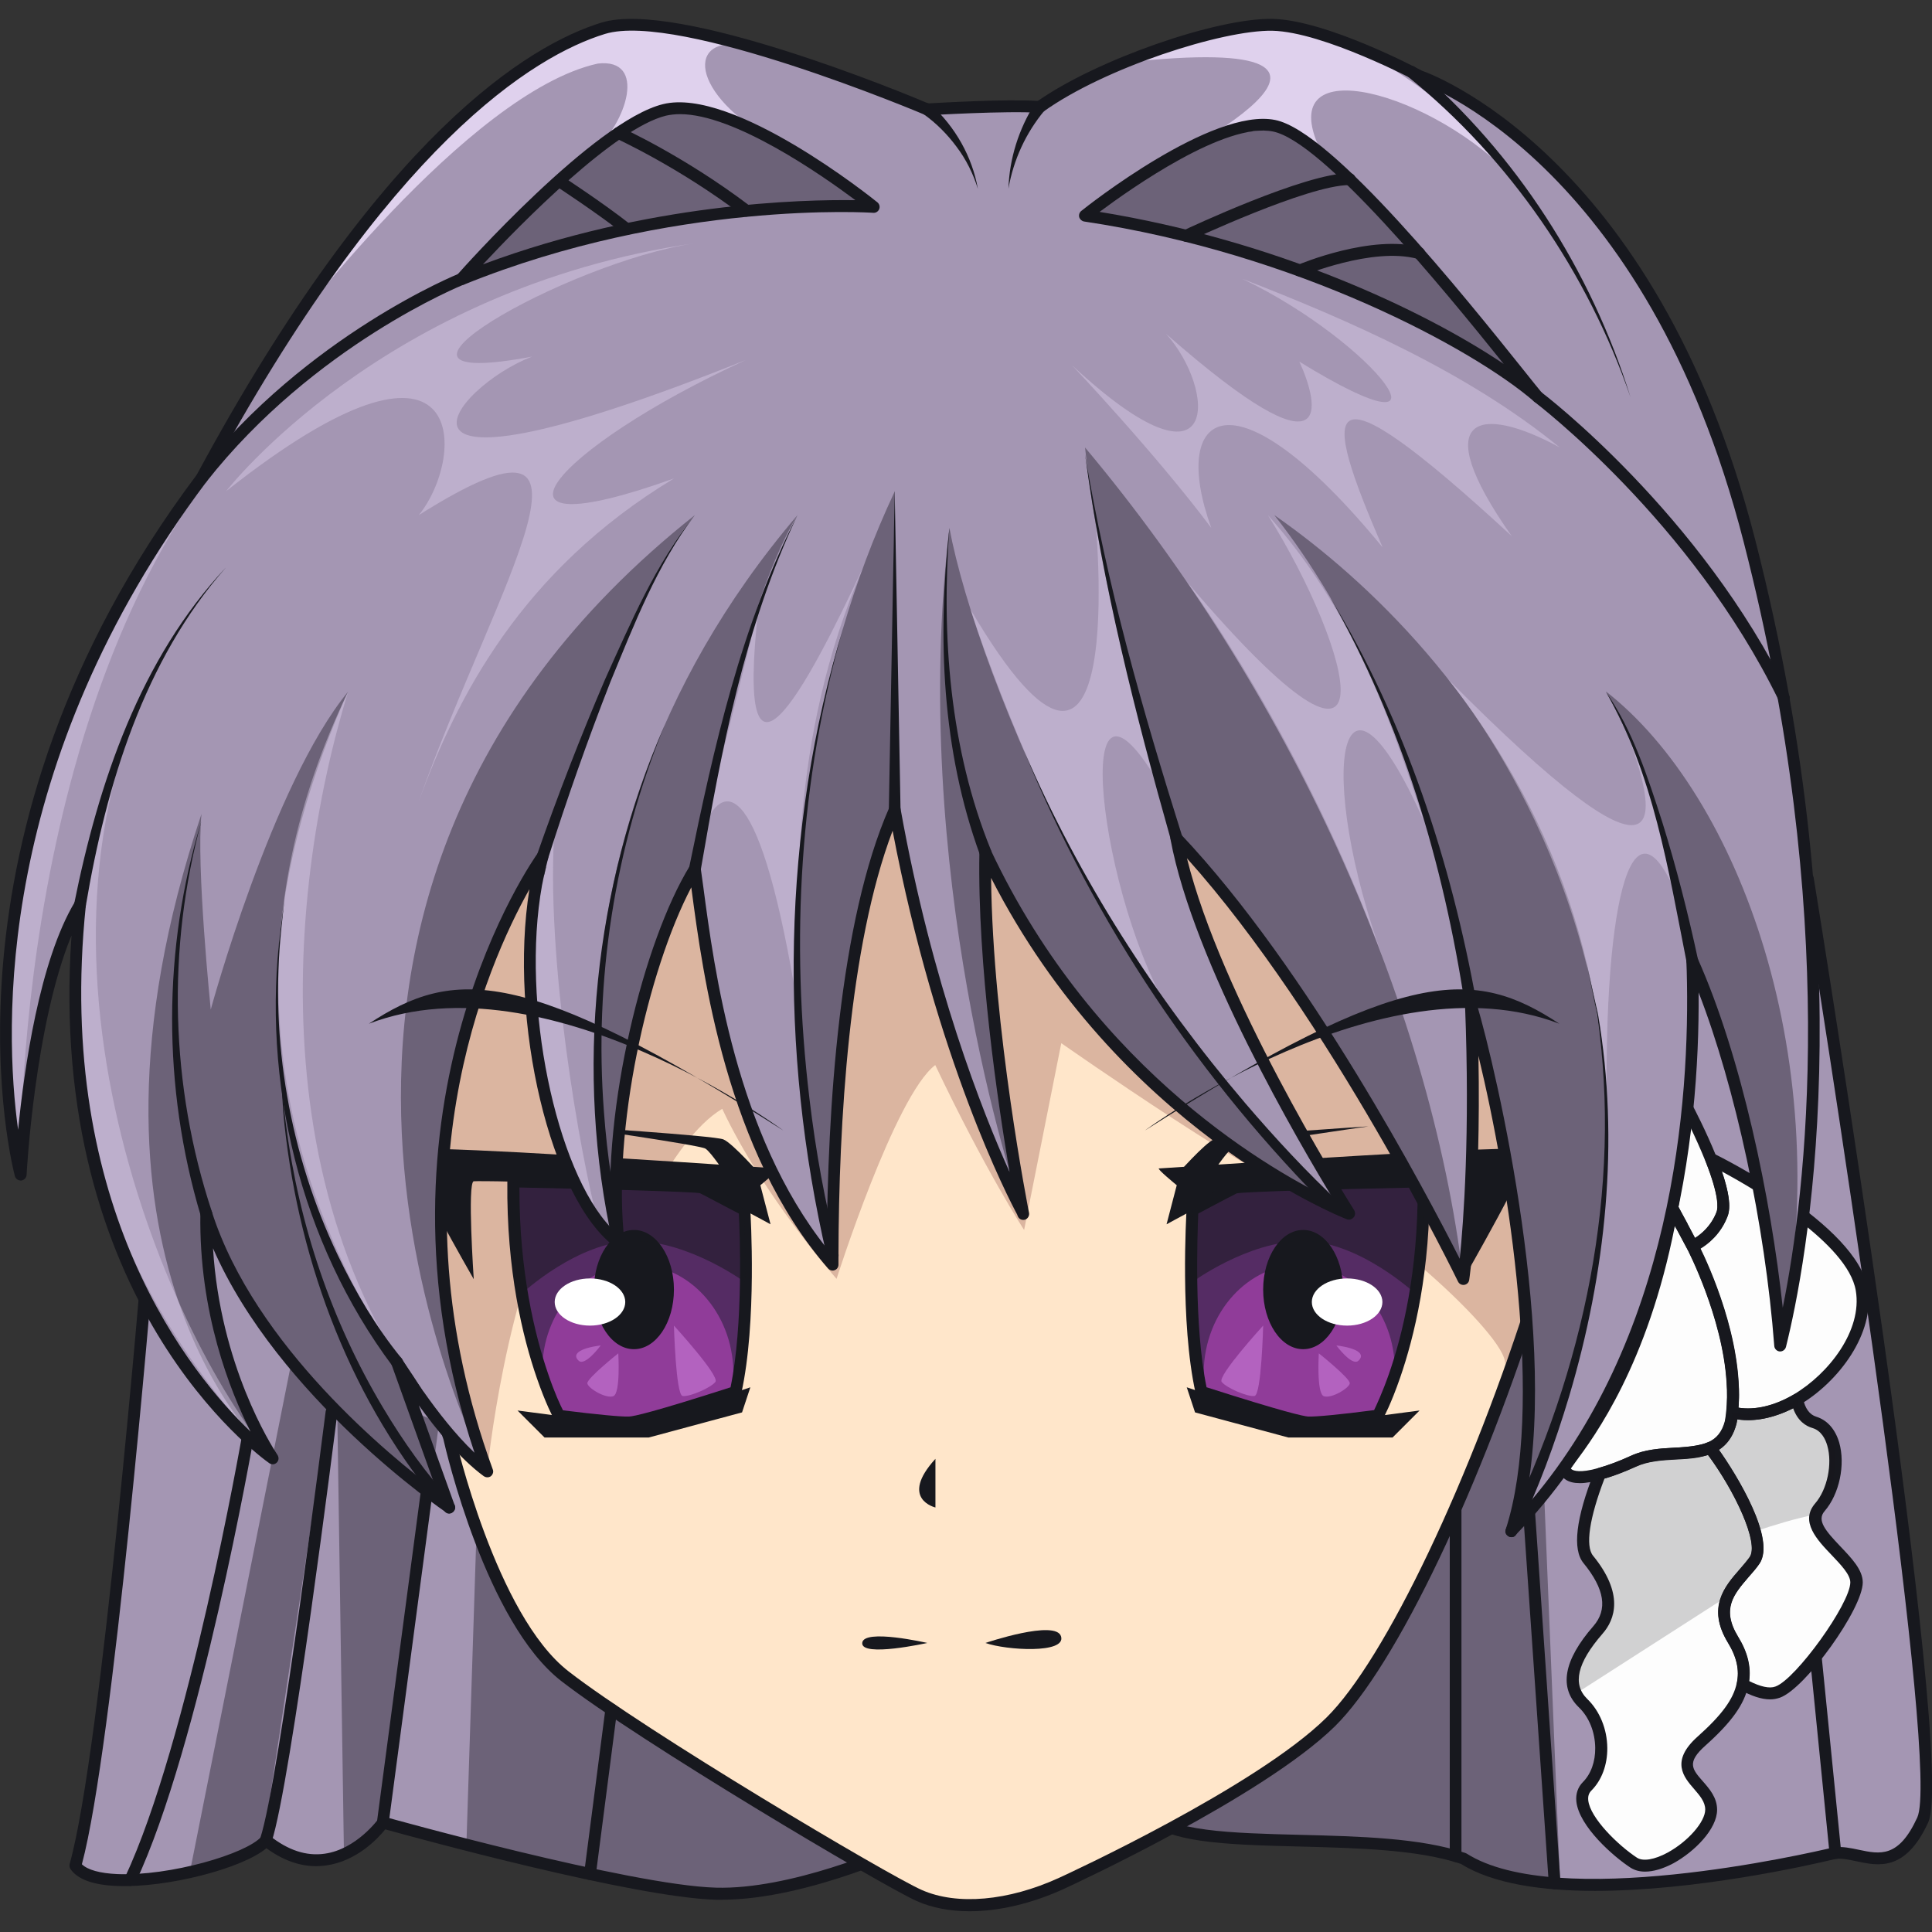
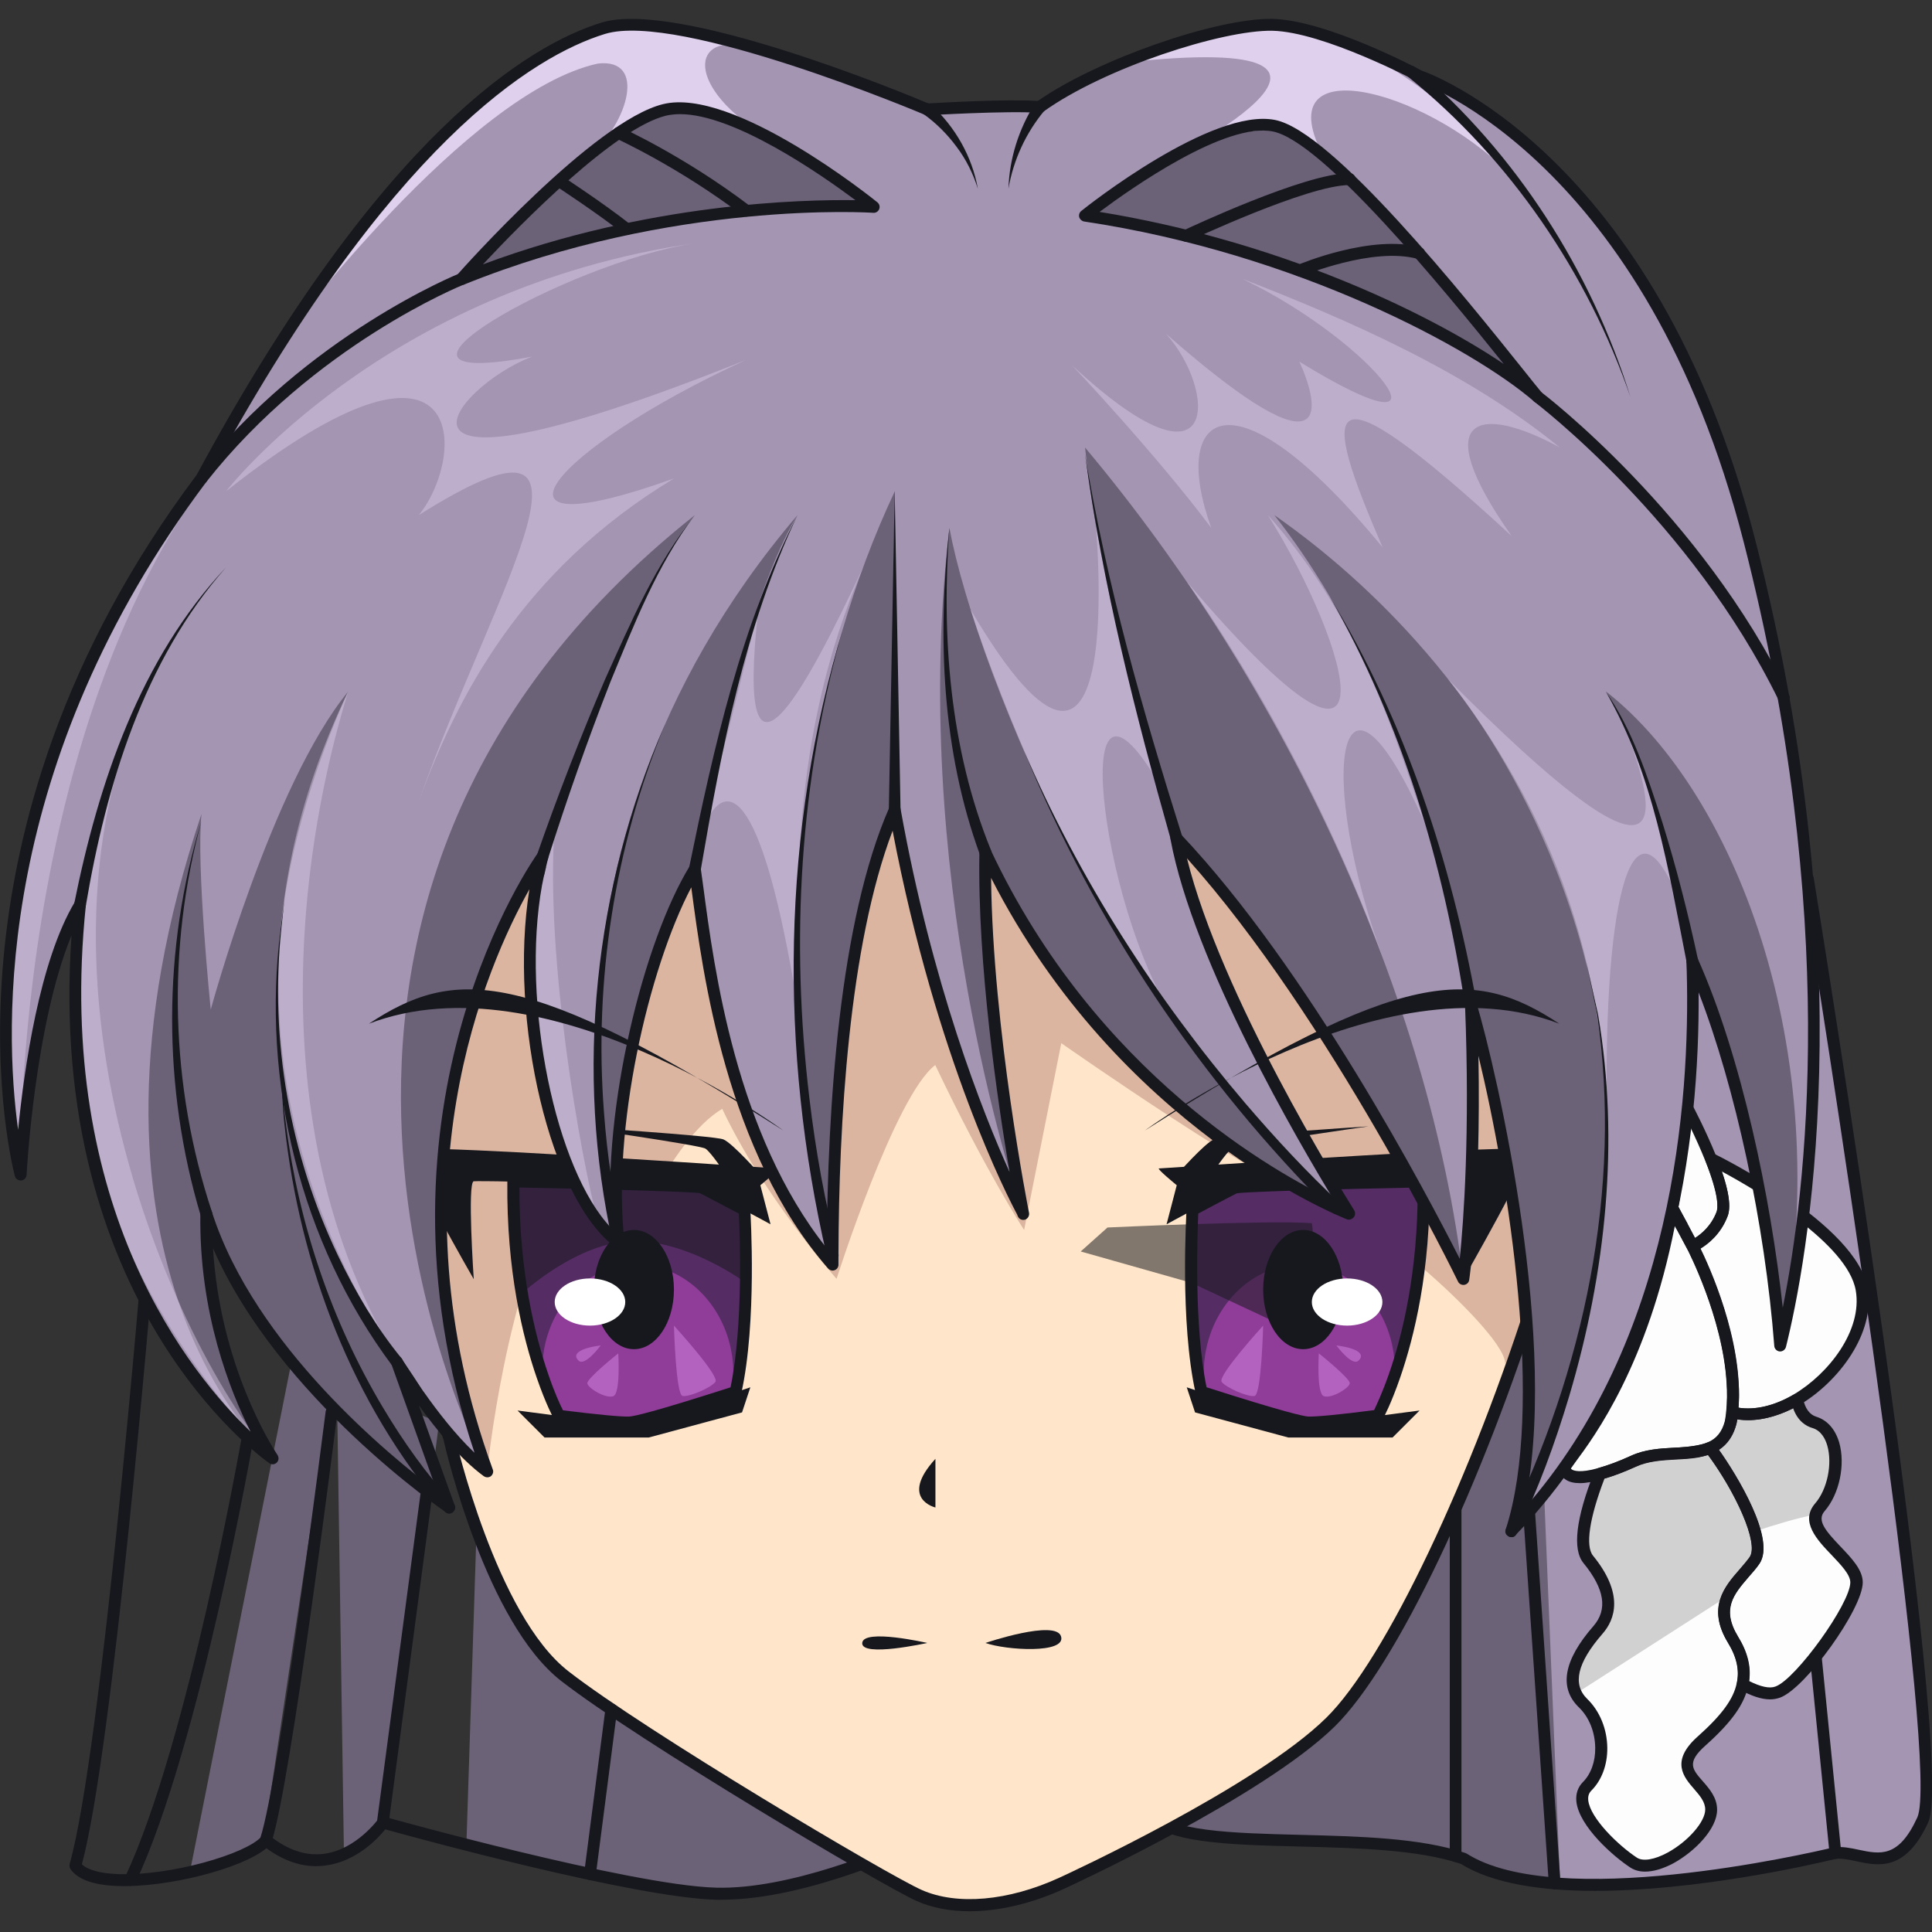
<svg xmlns="http://www.w3.org/2000/svg" version="1.1" id="Слой_1" x="0px" y="0px" viewBox="0 0 1024 1024" style="enable-background:new 0 0 1024 1024;" xml:space="preserve">
  <rect x="0" y="0" width="1024" height="1024" fill="#333333" stroke="none" />
  <style type="text/css">
	.st0{fill:#A496B3;}
	.st1{fill:#6C6278;}
	.st2{fill:#17181E;}
	.st3{fill:#FFE6CA;}
	.st4{fill:#DBB5A0;}
	.st5{fill:#FDFDFD;}
	.st6{fill:#552C64;}
	.st7{fill:#903C99;}
	.st8{fill:#FFFFFF;}
	.st9{opacity:0.54;fill:#17181E;}
	.st10{fill:#B362BF;}
	.st11{fill:#DFD1ED;}
	.st12{opacity:0.43;fill:#DFD1ED;}
	.st13{opacity:0.19;fill:#17181E;}
</style>
  <g>
-     <path class="st0" d="M487.1,975.4c0,0-61.3,29.6-107.8,28.3c-28.8-0.9-89.9-15.2-132.1-26c-20.2-5.2-36.1-9.5-41.9-11.1   c-1.6-0.4-2.4-0.7-2.4-0.7s-7.8,11.1-20.6,16.8c-10.8,4.8-25.1,5.7-41.4-7.3c-0.4,0.5-0.9,1-1.5,1.5c-6.5,5.8-21.9,11.6-38.8,15.4   c-25.1,5.6-53.5,6.7-60.7-3.5c17.2-60.7,38.7-323.8,38.7-323.8c31.6-69,166-50.9,166-50.9L378.1,813L487.1,975.4z" />
    <path class="st0" d="M1019.1,964.6c-14.8,32.3-32,16.2-46.3,17.5c-12.6,3-87.7,20.2-145.8,16.3c-20.3-1.3-38.6-5.3-51.3-13.4   c-59.9-20.4-184.7,6.5-168.9-40.6c3.3-9.9,18.8-39.9,41.7-80.4c86.2-152.8,276.4-455.8,309.7-398.3   C958.1,465.7,1033.9,932.3,1019.1,964.6z" />
    <path class="st1" d="M487.1,975.4c0,0-61.3,29.6-107.8,28.3c-28.8-0.9-89.9-15.2-132.1-26l6-185.9l87.6-5.7l37.2,26.9L487.1,975.4z   " />
    <path class="st1" d="M178.6,717.5L139.4,977c-6.5,5.8-21.9,11.6-38.8,15.4l57.7-289.7L178.6,717.5z" />
    <path class="st1" d="M232.7,754l-27.4,212.7c-1.6-0.4-2.4-0.7-2.4-0.7s-7.8,11.1-20.6,16.8l-3.8-251.4L232.7,754z" />
    <path class="st1" d="M826.9,998.4c-20.3-1.3-38.6-5.3-51.3-13.4c-59.9-20.4-184.7,6.5-168.9-40.6c3.3-9.9,18.8-39.9,41.7-80.4   L824,665.1l-6.8,96.8L826.9,998.4z" />
    <path class="st2" d="M382.5,1006.9c-1.1,0-2.2,0-3.2,0c-43.7-1.3-157.8-32.5-175.1-37.3c-3.8,4.7-15,16.8-31.2,19.1   c-10.7,1.6-21.4-1.5-31.8-9.1c-12.9,10.8-52.8,21.1-79.3,20c-12.5-0.5-20.7-3.5-24.5-8.9c-0.5-0.8-0.7-1.8-0.5-2.7   c16.9-59.7,38.4-320.6,38.6-323.2c0-0.4,0.1-0.7,0.3-1.1c32.3-70.3,163.7-53.4,169.3-52.7c0.9,0.1,1.7,0.6,2.2,1.4l242.5,361.2   c0.5,0.8,0.7,1.7,0.4,2.6c-0.2,0.9-0.8,1.6-1.7,2C486.1,979.4,428.7,1006.9,382.5,1006.9z M202.9,962.8c0.3,0,0.6,0,0.8,0.1   c1.3,0.4,130.1,36.3,175.7,37.6c39.1,1.1,89.8-20.5,103-26.5L242.8,617.2c-14.2-1.6-132.1-13.1-161.1,48.7   c-1.4,16.8-21.6,260-38.3,322.2c3.1,3,9.6,4.8,18.8,5.2c27.7,1.2,68.5-10.7,76.4-19.9c1.1-1.3,3-1.5,4.4-0.4   c9.7,7.7,19.4,10.9,29.1,9.5c16.9-2.4,28.2-18.2,28.4-18.3C201,963.3,201.9,962.8,202.9,962.8z" />
    <path class="st2" d="M845.3,1002.2c-27.9,0-54-3.7-71-14.3c-22.7-7.6-54.6-8.4-85.5-9.2c-39.2-1-73.1-1.8-83.4-16.5   c-3.5-5.1-4.1-11.4-1.6-18.8c14.5-43.1,266.4-480.5,340.6-487.9c7.1-0.7,12.8,2.3,16.5,8.6c0.2,0.3,0.3,0.7,0.4,1.1   c3.1,19.1,75.8,467.8,60.7,500.7c-12,26.2-26.5,23.1-38.1,20.6c-3.8-0.8-7.5-1.6-10.7-1.3C957.2,989.1,898.1,1002.2,845.3,1002.2z    M946.4,461.7c-0.5,0-0.9,0-1.4,0.1c-69.8,7-321,441.3-335.3,483.6c-1.9,5.5-1.6,9.8,0.8,13.2c8.5,12.1,42.5,13,78.4,13.9   c31.5,0.8,64.1,1.6,87.7,9.6c0.2,0.1,0.5,0.2,0.7,0.3c47.8,30.4,179.8,0.3,194.7-3.3c4.7-0.5,8.9,0.4,13.1,1.3   c11.4,2.4,21.2,4.5,31.1-17.1c11.8-25.8-40-366.5-61.1-496.5C953,463.4,950.2,461.7,946.4,461.7z" />
    <path class="st3" d="M238,761.9c0,0,21.5,95.7,61.4,126.6s168.8,107.8,187.7,116.2c18.9,8.4,46.6,6.8,75.4-6.4   s110.1-53.5,142.5-85.4c32.5-31.9,78.1-128.8,110.1-231.2c32-102.4-15.7-290.5-15.7-290.5L677.8,360l-305.9-9.3   c0,0-163,53.4-161.5,51.5c1.5-1.9-34.7,82.5-34.7,82.5l27.2,175.7L238,761.9z" />
    <path class="st4" d="M258.2,780c0,0,9.9-99.4,41.2-149.9c28.7,37,41.7,43.4,35.2,40.2c-6.5-3.2,20.5-66.2,48.2-82.6   c21.8,46.4,60.6,90.1,60.6,90.1s30.9-97.1,52.3-113.3c26.8,56.4,47.1,87.4,47.1,87.4l19.7-99c0,0,113,79.2,136.2,82.9   s100.7,72.1,99,87.2c24.4-42.3,48.8-88.6,48.8-88.6l-6.7-112.8l-19.4-58.5L714,398.1l-171.2-28.4l-237.5,2.6l-76.1,33.8l-41.6,84.2   l15.3,119.5l13.5,89.5L258.2,780z" />
    <path class="st2" d="M513.9,1013c-10.4,0-19.9-1.8-28-5.4c-18.2-8.1-147.3-84.7-188.4-116.6c-39.8-30.9-61.2-122.3-62.5-128.2   l-35-101.3l-27.4-176.3c-0.1-0.6,0-1.2,0.2-1.7c13-30.4,32.6-76.4,34.4-81.6c0.1-0.6,0.3-1.1,0.7-1.6c0.7-0.8,1.7-1.2,2.7-1.2   c8.5-1.9,99.8-31.5,160.4-51.4c0.3-0.1,0.7-0.2,1.1-0.2l305.9,9.3c0.2,0,0.5,0,0.7,0.1l121.7,31.2c1.1,0.3,2,1.2,2.3,2.3   c0.5,1.9,47.5,190.2,15.6,292.2c-32.8,105-78.4,200.6-110.9,232.5c-38.2,37.4-139.1,84-143.4,86C546.7,1009,529.4,1013,513.9,1013z    M179,485.1L206,659.9l35,100.9c0,0.1,0.1,0.2,0.1,0.3c0.2,0.9,21.7,95,60.3,124.8c40.8,31.7,169,107.8,187.1,115.8   c18.7,8.3,45.9,5.9,72.8-6.4c4.2-1.9,104.3-48.1,141.6-84.8c31.3-30.7,77.3-127.4,109.3-229.9c29.7-95.1-10.6-267.5-15.3-287   l-119.5-30.6l-305-9.3c-117.3,38.4-150,48.9-159.9,50.8C210.3,412,202,431.3,179,485.1z" />
    <path class="st5" d="M912.8,643.4c-4.8,12.6-15.8,17-15.8,17s-2.3-4.4-5.5-10.3V650c-1.6-3-3.4-6.3-5.2-9.7l8.2-52.7   c0,0,6.8,12.9,12.3,26.6C911.4,625.7,914.9,637.7,912.8,643.4z" />
    <path class="st5" d="M918,748.6c-0.2,1.8-0.4,3.6-0.8,5.4c-1.9,7.3-5.8,11.2-10.9,13.4c-2.1,0.9-4.5,1.5-7,1.9   c-10.5,1.8-23.3,0.3-33.7,5.1c-6.3,3-12.4,5.3-17.8,6.7c-10.4,3-18.1,2.5-18.9-3.4c7.5-11,41.8-50.2,57.2-137.5   c1.8,3.4,3.6,6.8,5.2,9.7v0.1c3.1,5.9,5.5,10.3,5.5,10.3s19.1,36.3,21.3,72C918.7,737.8,918.6,743.3,918,748.6z" />
    <path class="st5" d="M952.3,741.8c-11.2,6.5-23.5,9.6-34.3,6.8c0.6-5.3,0.6-10.7,0.3-16.1c-2.2-35.7-21.3-72-21.3-72   s11-4.4,15.8-17c2.1-5.7-1.4-17.7-6-29.1c0,0,74.4,36.5,79.9,69.2C990.4,704.7,973.3,729.4,952.3,741.8z" />
    <path class="st5" d="M915.7,846c-2.8,6.1-3.1,13.4,2.8,23c5.3,8.7,6.7,16.4,5.1,23.7c-2.1,10.2-10.2,19.7-21.7,30   c-19.7,17.6,5.1,22.3,5.1,36.4s-29.3,35.8-41.1,28.2c-11.7-7.7-35.2-30-24.6-40.5c10.5-10.5,10-32.3-2.1-44c-1.7-1.7-3-3.4-3.9-5.2   c-5.3-10.9,3.3-23.9,11.7-33.6c9.8-11.2,5.5-24.6-5.1-37.5c-6.6-8.1,0.2-30.1,6.2-45.3c5.3-1.4,11.4-3.8,17.8-6.7   c10.4-4.8,23.2-3.3,33.7-5.1c2.4-0.4,4.8-1,7-1.9c12.6,16.4,30.8,49.4,23.5,59.7C925.5,833.3,919,838.9,915.7,846z" />
    <path class="st5" d="M983.9,838.8c0,12.9-30.1,54-41.8,58.1c-5.3,1.9-12.4-0.8-18.5-4.2c1.6-7.3,0.2-15.1-5.1-23.7   c-12.7-20.8,3.1-30.2,11.4-41.9c2.3-3.3,2.1-8.8,0.3-15.3c-3.9-14.2-15.2-33.2-23.7-44.4c5-2.1,9-6.1,10.9-13.4   c0.3-1.8,0.6-3.6,0.8-5.4c10.8,2.8,23.1-0.3,34.3-6.8c1.1,5.5,3.8,10.5,9.3,12.2c14.6,4.5,14.1,32,2.9,45c-1.1,1.3-1.8,2.5-2.1,3.8   C959,814.5,983.9,827.2,983.9,838.8z" />
    <path class="st2" d="M897,663.5c-1.1,0-2.2-0.6-2.8-1.7l-5.5-10.3c-0.1-0.1-0.1-0.2-0.2-0.3c-1-1.8-2-3.7-3.1-5.7l-2-3.7   c-0.3-0.6-0.4-1.3-0.3-2l8.2-52.7c0.2-1.3,1.2-2.4,2.6-2.6c1.4-0.2,2.7,0.4,3.3,1.6c0.1,0.1,7,13.2,12.5,26.9   c6.2,15.4,8.1,25.7,6,31.4c0,0,0,0,0,0c-5.2,13.8-17,18.6-17.5,18.8C897.8,663.5,897.4,663.5,897,663.5z M894.5,649l3.8,7.2   c3.2-2,8.6-6.3,11.5-13.9c0.7-1.9,1.5-8.3-5.9-26.9c-2.6-6.5-5.5-12.8-7.8-17.6l-6.5,41.9l1.5,2.8c1.1,2.1,2.2,4.1,3.2,5.9   C894.4,648.7,894.4,648.8,894.5,649z M912.8,643.4L912.8,643.4L912.8,643.4z" />
    <path class="st2" d="M837.4,786.1c-3.2,0-5.7-0.6-7.6-1.9c-2.1-1.4-3.4-3.4-3.7-6c-0.1-0.8,0.1-1.6,0.5-2.2   c0.8-1.1,1.8-2.6,3.1-4.3c10.9-14.8,39.9-54.2,53.6-131.9c0.2-1.3,1.3-2.3,2.6-2.6c1.3-0.2,2.6,0.4,3.3,1.6l2,3.8   c1.1,2.1,2.2,4.1,3.2,5.9c0.1,0.1,0.1,0.3,0.2,0.4l5.3,10c0.8,1.5,19.4,37.3,21.6,73.3c0.4,5.7,0.3,11.3-0.3,16.7   c-0.2,1.9-0.5,3.8-0.8,5.6c-2,7.8-6.3,13-12.7,15.7c-2.6,1.2-5.5,1.8-7.6,2.1c-3.8,0.7-8,0.9-12,1.1c-7.2,0.4-14.7,0.9-20.9,3.8   c-6.7,3.1-12.8,5.4-18.3,6.9C844.4,785.4,840.6,786.1,837.4,786.1z M832.6,778.3c0.2,0.3,0.4,0.5,0.6,0.6c0.8,0.5,4.1,2,14-0.8   c5.1-1.4,11-3.6,17.3-6.5c7.3-3.4,15.4-3.9,23.2-4.3c4-0.2,7.8-0.5,11.2-1.1c2.7-0.5,4.6-1,6.2-1.7c4.7-2,7.6-5.6,9.1-11.3   c0.3-1.5,0.5-3.2,0.7-4.9c0,0,0,0,0,0c0.5-5,0.6-10.2,0.2-15.6c-2.1-34.6-20.7-70.4-20.9-70.8l-5.5-10.3c-0.1-0.1-0.1-0.2-0.2-0.3   c-0.3-0.5-0.6-1-0.8-1.5c-14.5,73.4-42.3,111.2-53.1,125.7C833.9,776.5,833.2,777.5,832.6,778.3z" />
    <path class="st2" d="M926.5,752.7c-3.2,0-6.3-0.4-9.2-1.1c-1.5-0.4-2.5-1.8-2.3-3.4c0.5-5,0.6-10.2,0.2-15.6   c-2.1-34.6-20.7-70.4-20.9-70.8c-0.4-0.8-0.5-1.7-0.2-2.5c0.3-0.8,1-1.5,1.8-1.8c0.1,0,9.8-4.1,14-15.2c0.7-1.9,1.5-8.2-5.9-26.9   c-0.5-1.2-0.2-2.6,0.8-3.5c1-0.9,2.4-1.1,3.5-0.5c3.1,1.5,75.9,37.6,81.6,71.5c4.1,23.8-15.5,49.5-35.9,61.6c0,0,0,0,0,0   C944.6,749.9,935.1,752.7,926.5,752.7z M921.4,746.1c8.8,1.4,19.1-1,29.3-7c18.6-11,36.5-34,32.9-55.1c-4.3-24.9-52.5-53.1-71-63.1   c3.8,11.2,4.9,18.9,3.1,23.7c-3.6,9.6-10.5,14.9-14.5,17.3c4.5,9.3,18.3,39.8,20.2,70.5C921.8,736.9,921.8,741.6,921.4,746.1z    M952.3,741.8L952.3,741.8L952.3,741.8z" />
    <path class="st2" d="M871.9,992c-2.9,0-5.5-0.7-7.7-2.1c-8.8-5.7-27.3-21.8-28.7-35.1c-0.4-4,0.8-7.6,3.5-10.3   c4.2-4.2,6.6-10.8,6.5-18.1c-0.1-8.3-3.2-16.2-8.6-21.4c-10.8-10.4-8.2-25,7.6-43.1c7.7-8.8,6-19.7-5.2-33.4   c-6-7.3-4.1-23.6,5.7-48.5c0.4-0.9,1.1-1.6,2.1-1.9c5-1.4,11-3.6,17.3-6.5c7.3-3.4,15.4-3.9,23.2-4.3c4-0.2,7.8-0.5,11.2-1.1   c2.7-0.5,4.6-1,6.2-1.7c1.3-0.6,2.9-0.2,3.8,1c7.5,9.8,33.5,49.3,23.6,63.4c-1.7,2.5-3.8,4.8-5.8,7.1c-7.7,9-14.4,16.7-5.5,31.4   c5.5,9.1,7.3,17.6,5.5,26.1c-2.1,9.8-8.8,19.3-22.7,31.7c-10.1,9-7,12.5-1.3,19c3.5,4,7.5,8.6,7.5,15c0,10.2-11.9,22.2-23.2,28.4   C881.4,990.5,876.3,992,871.9,992z M850.4,783.7c-8,20.9-10.2,35.7-6.1,40.8c16.5,20.2,11.8,33.8,5,41.5c-13.4,15.4-16,26.7-8,34.5   c6.6,6.4,10.5,15.9,10.6,25.9c0.1,9-3,17.2-8.4,22.6c-1.4,1.4-1.9,3-1.7,5.2c1,9.4,15.9,23.9,25.8,30.4c3.2,2.1,9.3,1.1,16.3-2.7   c10.8-5.9,19.9-16.3,19.9-22.8c0-4.1-2.9-7.4-5.9-10.9c-5.4-6.2-12.8-14.7,1.9-27.8c12.8-11.4,19-19.9,20.7-28.3   c1.5-6.8,0-13.8-4.7-21.5c-11.3-18.6-1.7-29.8,6.1-38.7c2-2.3,3.8-4.4,5.4-6.6c0,0,0,0,0,0c5.1-7.2-7.5-34.5-22-54.1   c-1.9,0.6-3.8,1-5.3,1.3c-3.8,0.7-8,0.9-12,1.1c-7.2,0.4-14.7,0.9-20.9,3.8C861.1,780.1,855.4,782.3,850.4,783.7z" />
    <path class="st2" d="M938.2,900.7c-4.5,0-9.8-1.7-16.1-5.2c-1.2-0.7-1.8-2.1-1.5-3.4c1.5-6.8,0-13.8-4.7-21.4   c-11.3-18.6-1.7-29.8,6.1-38.7c2-2.3,3.8-4.4,5.4-6.6c5.3-7.5-8.3-36.2-23.4-56c-0.6-0.8-0.8-1.8-0.5-2.7c0.2-0.9,0.9-1.7,1.8-2.1   c4.7-2,7.6-5.6,9.1-11.3c0.3-1.5,0.5-3.2,0.7-4.9c0.1-0.9,0.6-1.7,1.3-2.3c0.8-0.5,1.7-0.7,2.6-0.5c9.3,2.4,20.6,0.1,31.9-6.5   c0.9-0.5,1.9-0.6,2.9-0.2c0.9,0.4,1.6,1.2,1.8,2.2c1.1,5.4,3.5,8.7,7.1,9.8c5.8,1.8,10,6.6,12.1,13.6c3.4,11.8,0.1,27.4-7.7,36.4   c-4.3,4.9,0.4,10.4,8.5,18.9c5.7,6,11.7,12.2,11.7,18.9c0,14-30.4,56.3-43.9,61.1C941.6,900.4,940,900.7,938.2,900.7z M927.1,891   c6,3,10.8,4.1,13.9,2.9c10.8-3.8,39.7-44,39.7-55.2c0-4.2-5.1-9.4-9.9-14.5c-7.6-7.9-17-17.8-8.7-27.4c6.4-7.4,9.2-20.9,6.4-30.6   c-1-3.5-3.2-7.9-7.8-9.3c-3.5-1-7.9-3.7-10.3-10.5c-10.3,5.2-20.5,7.3-29.6,5.9c-0.1,0.7-0.2,1.5-0.4,2.2   c-1.6,6.3-4.7,10.9-9.3,13.9c9.3,13.1,30.5,47.5,21.4,60.5c-1.7,2.5-3.8,4.8-5.8,7.1c-7.7,9-14.4,16.7-5.5,31.4   C926.3,875.6,928.2,883.4,927.1,891z" />
    <g>
      <g>
        <path class="st6" d="M754.6,626.3c0.6,47.1-8.2,82.3-15.4,102.9c-4.8,13.8-8.8,21.2-8.8,21.2c-14.7,1.9-32.3,3.8-37.2,3.6     c-6.5-0.4-38-10.3-54.3-15.5c-0.8-0.3-1.4-0.5-2.1-0.7c-8.4-37.7-4.7-96.4-4.7-96.4v-0.1c9.4-5,20.6-10.9,22.5-11.7     C657.3,628.5,720.6,626.9,754.6,626.3z" />
        <path class="st7" d="M739.2,729.2c-4.8,13.8-8.8,21.2-8.8,21.2c-14.7,1.9-32.3,3.8-37.2,3.6c-6.5-0.4-38-10.3-54.3-15.5     c-0.8-4.6-1.1-9.5-0.8-14.4c1.9-31.3,26-55.4,53.9-53.8C719.7,671.9,740.7,698.3,739.2,729.2z" />
        <path class="st2" d="M775.6,678c0,0,3.5-51.4,0-51.9c-0.9-0.1-9.2-0.1-21,0.2c-34,0.6-97.3,2.2-99.9,3.3     c-1.9,0.8-13.1,6.8-22.5,11.7v0.1c-7.5,4-13.9,7.5-13.9,7.5l5.4-20.7c0,0-10.9-8.9-9.4-8.9c0.3,0,10.5-0.7,26.2-1.7     c28.1-1.9,73.8-4.8,110.7-6.8c32.3-1.7,58-2.6,59-1.4C813.1,612.8,775.6,678,775.6,678z" />
        <path class="st2" d="M725.3,597c0,0-77,4.9-81.9,6.9c-4.9,2-19.7,18.8-19.7,18.8h18.3c0,0,7.9-12,10.9-13.9     C655.7,606.9,725.3,597,725.3,597z" />
        <path class="st2" d="M752.4,747.6l-14.3,14.3h-55.3l-33.4-9l-16-4.3l-4.4-13.3c0,0,3,1,7.8,2.6c15.5,5,49.5,15.8,56.3,16.2     c5,0.3,22.5-1.7,37.2-3.6C742.3,748.9,752.4,747.6,752.4,747.6z" />
        <ellipse class="st2" cx="690.7" cy="683.5" rx="21.2" ry="31.6" />
        <ellipse class="st8" cx="714" cy="690.1" rx="18.7" ry="12.5" />
        <path class="st2" d="M694.1,757.1c-0.4,0-0.8,0-1.1,0c-5-0.3-23.5-5.6-55.1-15.7l-2-0.7c-1.1-0.3-1.9-1.2-2.2-2.3     c-8.4-37.7-4.9-94.9-4.8-97.3c0.1-1.1,0.7-2.1,1.7-2.6l6.3-3.3c9.3-4.9,15-7.9,16.5-8.6c4.3-1.8,100.1-3.5,101.1-3.5     c0.9,0,1.6,0.3,2.2,0.9c0.6,0.6,0.9,1.4,1,2.2c0.6,47.2-8.2,82.6-15.6,104c-4.8,13.9-8.8,21.3-9,21.6c-0.5,0.9-1.4,1.5-2.4,1.6     C723.9,754.4,701.9,757.1,694.1,757.1z M639.5,735.3l0.4,0.1c40.6,13,50.9,15.2,53.4,15.4c3.8,0.2,17.4-1.1,35-3.4     c1.3-2.7,4.4-9.3,7.9-19.3c7.1-20.4,15.4-54,15.2-98.7c-37,0.7-91.8,2.2-95.9,3.1c-1.1,0.5-8.9,4.6-15.7,8.2l-4.7,2.5     C634.7,653.5,632.7,702.2,639.5,735.3z" />
-         <path class="st9" d="M631.4,679.9c0,0,29.7-22.1,59.3-22.1s59.4,27.8,59.4,27.8s7.2-45.4,4.5-59.4c-22.7-1.7-108.3,2.3-108.3,2.3     l-14.2,12.7L631.4,679.9z" />
+         <path class="st9" d="M631.4,679.9s59.4,27.8,59.4,27.8s7.2-45.4,4.5-59.4c-22.7-1.7-108.3,2.3-108.3,2.3     l-14.2,12.7L631.4,679.9z" />
        <path class="st10" d="M669.5,702.6c0,0-24.3,26.6-22,29.8c2.3,3.1,13.8,8.1,17.4,7.5C668.6,739.4,669.5,702.6,669.5,702.6z" />
        <path class="st10" d="M699,717.3c0,0-1.3,21.1,2.6,22.7c3.9,1.5,13.5-4.2,13.8-6.8S699,717.3,699,717.3z" />
        <path class="st10" d="M708.3,713.1c0,0,8.3,11.3,11.7,8.1C723.4,718.1,720.6,714.7,708.3,713.1z" />
      </g>
      <g>
        <path class="st6" d="M272.1,626.3c-0.6,47.1,8.2,82.3,15.4,102.9c4.8,13.8,8.8,21.2,8.8,21.2c14.7,1.9,32.3,3.8,37.2,3.6     c6.5-0.4,38-10.3,54.3-15.5c0.8-0.3,1.4-0.5,2.1-0.7c8.4-37.7,4.7-96.4,4.7-96.4v-0.1c-9.4-5-20.6-10.9-22.5-11.7     C369.5,628.5,306.1,626.9,272.1,626.3z" />
        <path class="st7" d="M287.5,729.2c4.8,13.8,8.8,21.2,8.8,21.2c14.7,1.9,32.3,3.8,37.2,3.6c6.5-0.4,38-10.3,54.3-15.5     c0.8-4.6,1.1-9.5,0.8-14.4c-1.9-31.3-26-55.4-53.9-53.8C307,671.9,286,698.3,287.5,729.2z" />
        <path class="st2" d="M251.1,678c0,0-3.5-51.4,0-51.9c0.9-0.1,9.2-0.1,21,0.2c34,0.6,97.3,2.2,99.9,3.3     c1.9,0.8,13.1,6.8,22.5,11.7v0.1c7.5,4,13.9,7.5,13.9,7.5l-5.4-20.7c0,0,10.9-8.9,9.4-8.9c-0.3,0-10.5-0.7-26.2-1.7     c-28.1-1.9-73.8-4.8-110.7-6.8c-32.3-1.7-58-2.6-59-1.4C213.6,612.8,251.1,678,251.1,678z" />
        <path class="st2" d="M301.5,597c0,0,77,4.9,81.9,6.9c4.9,2,19.7,18.8,19.7,18.8h-18.3c0,0-7.9-12-10.9-13.9     C371,606.9,301.5,597,301.5,597z" />
        <path class="st2" d="M274.3,747.6l14.3,14.3h55.3l33.4-9l16-4.3l4.4-13.3c0,0-3,1-7.8,2.6c-15.5,5-49.5,15.8-56.3,16.2     c-5,0.3-22.5-1.7-37.2-3.6C284.4,748.9,274.3,747.6,274.3,747.6z" />
        <ellipse class="st2" cx="336" cy="683.5" rx="21.2" ry="31.6" />
        <ellipse class="st8" cx="312.7" cy="690.1" rx="18.7" ry="12.5" />
        <path class="st2" d="M332.6,757.1c-7.8,0-29.8-2.7-36.7-3.6c-1-0.1-1.9-0.7-2.4-1.6c-0.2-0.3-4.2-7.7-9-21.6     c-7.4-21.4-16.1-56.8-15.6-104c0-0.8,0.4-1.6,1-2.2c0.6-0.6,1.4-0.9,2.2-0.9c1,0,96.8,1.7,101.1,3.5c1.6,0.7,7.3,3.7,16.6,8.6     l6.2,3.3c1,0.5,1.7,1.6,1.7,2.8c0.1,2.3,3.6,59.4-4.8,97.1c-0.2,1.1-1.1,2-2.2,2.3l-2,0.7c-31.6,10.1-50.1,15.4-55.1,15.7     C333.4,757.1,333,757.1,332.6,757.1z M298.4,747.5c17.6,2.2,31.2,3.5,35,3.3c2.5-0.1,12.8-2.3,53.5-15.4l0.3-0.1     c6.9-33.3,4.9-82.4,4.4-92.1l-4.6-2.4c-6.9-3.6-14.7-7.8-16.1-8.4c-3.8-0.8-58.5-2.3-95.6-3c-0.1,44.7,8.2,78.3,15.2,98.7     C293.9,738.2,297,744.8,298.4,747.5z" />
        <path class="st9" d="M395.3,679.9c0,0-29.7-22.1-59.3-22.1s-59.4,27.8-59.4,27.8s-7.2-45.4-4.5-59.4     c22.7-1.7,108.3,2.3,108.3,2.3l14.2,12.7L395.3,679.9z" />
        <path class="st10" d="M357.2,702.6c0,0,24.3,26.6,22,29.8c-2.3,3.1-13.8,8.1-17.4,7.5C358.2,739.4,357.2,702.6,357.2,702.6z" />
        <path class="st10" d="M327.7,717.3c0,0,1.3,21.1-2.6,22.7c-3.9,1.5-13.5-4.2-13.8-6.8S327.7,717.3,327.7,717.3z" />
        <path class="st10" d="M318.4,713.1c0,0-8.3,11.3-11.7,8.1C303.3,718.1,306.2,714.7,318.4,713.1z" />
      </g>
      <path class="st2" d="M495.8,773.2V799C495.8,799,476.4,794.5,495.8,773.2z" />
      <path class="st2" d="M491.5,870.8c0,0-33.9-7.8-34.5,0S491.5,870.8,491.5,870.8z" />
      <path class="st2" d="M522.3,870.8c0,0,37.5-12.7,40.1-3.4C565,876.6,533.3,874.7,522.3,870.8z" />
      <path class="st0" d="M943.7,713.1c-5-65.7-22.7-150.2-46.7-203.9c0.1,1.7,0.1,3.5,0.2,5.3c1.9,69.4-7.5,206-96.1,297    c25.2-78.2-7.6-232.2-21.5-278.9c3.8,93.4-4,145.4-4,145.4s-72-149.1-152-233.7c14.4,77.1,89.4,195.4,91.7,199.1    c-3.8-1.5-127-51.1-193-191.5c-1.4,83.3,20.1,191.6,20.1,191.6c-0.1-0.1-0.2-0.4-0.3-0.8c-4.5-8.4-45.2-87.2-67.8-213.5    c-26.1,59.3-32.7,157.2-33,236v5.1c-57.9-66.3-67.8-172.9-73-209.6c-25.5,41.6-47.7,134.5-40.4,197.9    c-33.3-24.6-56.3-120.3-43.6-190.3c0.1-0.2,0.1-0.4,0.1-0.6c0.3-1.6,0.6-3.1,1-4.7c0.3-1.6,0.6-3,0.9-4.1c0.7-2.9,1.1-4.5,1.1-4.5    s-98.5,134.9-29.3,325.4c0.1,0.1,0.1,0.1,0.1,0.2c-13.4-9.9-26.8-26.9-36-40c-0.1-0.1-0.1-0.1-0.2-0.2c-5.7-8-9.7-14.4-11.1-16.9    c-0.1-0.3-0.3-0.6-0.6-0.9l27.6,77c-3.1-2.1-101.4-70.2-128.7-155.6c-1.2,74.6,32.8,126.1,35.1,129.6    c-5.1-3.6-123.1-90.9-102-293.4c-26.5,44.1-31.5,143.1-31.5,143.1s-49.2-175.9,95.9-369.1C201.5,78.1,278.8,27.7,319.7,15    c40.9-12.6,171.9,43,171.9,43s41.9-2.6,59.6-1.3c31.6-22.7,95.1-44.1,123.3-43.5c28.2,0.6,77.9,27.1,77.9,27.1    s121.8,39.1,175,246.2C980.5,493.5,960.1,647.5,943.7,713.1z" />
      <path class="st2" d="M219.5,741.6c-6.7-9.5-10.8-16.4-11.3-17.1l5.3-3.4c4,5.9,7.7,11.5,11.2,17L219.5,741.6z" />
      <path class="st1" d="M109.4,643.4c-1.2,74.6,32.8,126.1,35.1,129.6c-5.2-4.6-116.5-106.7-37.7-341.6    c-2.9,27.4,4.9,103.7,4.9,103.7s32.5-119.5,72.8-168.5c-34.5,76.4-75.1,216.6,25.8,355.3c0,0.1,0.1,0.1,0.1,0.1l27.6,77    C234.9,796.9,136.7,728.8,109.4,643.4z" />
      <path class="st2" d="M288.6,463.5l-6.2-1c0.2-1.5,0.6-3.1,1-4.5l6.1,1.5C289.1,461,288.8,462.2,288.6,463.5z" />
      <path class="st1" d="M368.3,273c-41.3,49-80.9,181.4-80.9,181.4s-98.5,134.9-29.3,325.4C253.2,770.1,105.9,481.1,368.3,273z" />
      <path class="st1" d="M368.3,460.6c-25.5,41.6-47.7,134.5-40.4,197.9c0,0-62.5-200.9,94.8-385.5    C389.8,327.3,368.3,460.6,368.3,460.6z" />
      <path class="st1" d="M474.3,429.1c-26.1,59.3-32.7,157.2-33,236c0,0-58.1-210.9,33-404.8C472.7,326.1,474.3,429.1,474.3,429.1z" />
      <path class="st1" d="M522.3,451.8c-1.4,83.3,20.1,191.6,20.1,191.6c-0.1-0.1-0.2-0.4-0.3-0.8c-5.3-13.4-60.3-182.4-38.9-362.8    c14.6,78.1,94.9,272.2,212.1,363.5C711.4,641.8,588.3,592.3,522.3,451.8z" />
      <path class="st1" d="M775.6,678c0,0-72-149.1-152-233.7c0,0-38.7-112-48.5-207.1C682.4,365.1,757.9,529.9,775.6,678z" />
      <path class="st1" d="M801.1,811.5c25.2-78.2-7.6-232.2-21.5-278.9c0,0-21.1-154.2-104.2-259.6C776.3,343.2,932,521.5,801.1,811.5z    " />
      <path class="st1" d="M943.7,713.1c-5-65.7-22.7-150.2-46.7-203.9c0,0-10-77.9-45.8-142.7C921.4,421.3,974.6,562.4,943.7,713.1z" />
      <path class="st1" d="M244.6,147.9c0,0,71.5-80.7,107.6-89.6s110.9,51.4,110.9,51.4S357.6,102.1,244.6,147.9z" />
      <path class="st1" d="M575.1,114.3c0,0,67.8-54.2,100.3-47.6c32.4,6.5,115.5,113.9,139.8,143.8    C780.6,180.6,687.1,131.1,575.1,114.3z" />
      <path class="st11" d="M150.5,179.1c0,0,97-130.1,166.3-145.4c26.4-3.1,15.4,31.7-2.6,46.9c29.1-19.1,47.1-35.8,89-10.1    c-40.9-26.1-37.7-56.6,0-44.3c-52.4-15.5-82.6-19.9-128.4,11.8S182.8,125.4,150.5,179.1z" />
      <path class="st11" d="M595.5,33.2c0,0,69.8-29,109.5-13.5s79.6,49.4,98.6,76.2c-42.5-46.7-129.5-71.3-104.1-17    c-29.2-26.9-87.8,9.8-87.8,9.8S760.5,15.1,595.5,33.2z" />
      <path class="st12" d="M10.9,622.7c0,0-6.3-268.1,130-406.1C106.8,253.6-28.7,407.6,10.9,622.7z" />
      <path class="st12" d="M95.2,332.5c0,0-152.5,230.5,49.3,440.4C87.2,706.9-4.7,490.5,95.2,332.5z" />
      <path class="st12" d="M258.2,780c0,0-188.1-176.3-73.7-413.4C150.8,476.4,135.3,661.4,258.2,780z" />
      <path class="st12" d="M316.8,647.2c0,0-59.3-99-22.8-209.3C288.8,507.8,307.8,613.2,316.8,647.2z" />
      <path class="st12" d="M401.9,323c0,0-21.8,90-30,117.9c11.3-29.5,31.3-29.3,51.1,94.1c-0.1-56-5.5-141.7,34.5-234.4    C427.5,364.8,389.3,436.5,401.9,323z" />
      <path class="st12" d="M514.5,323.2c0,0,41.1,129.9,107.4,216.1c-38.7-59.7-57.5-210.8-6.1-121.4C595.6,354.3,580.4,273,580.4,273    S599.9,468.2,514.5,323.2z" />
      <path class="st12" d="M629.1,308.4c0,0,62.2,84,104.4,200.9c-36.5-99.4-24.2-175.9,21.2-74.1C735.5,376.8,716.3,322.8,672,273    C715.5,342.3,745.4,445.1,629.1,308.4z" />
      <path class="st12" d="M767.5,360c0,0,84.1,98.7,84.4,239.2c-2.9-112.1,11.5-190.7,38.9-119.6c-12.7-48.8-19.3-70.3-27.4-88.4    C879.5,435.7,886.4,479.9,767.5,360z" />
      <path class="st2" d="M244.6,151c-1,0-2-0.5-2.6-1.3c-0.8-1.2-0.8-2.8,0.2-3.9c2.9-3.3,72.6-81.6,109.2-90.6    c37.2-9.2,110.5,49.5,113.6,52c1.1,0.9,1.5,2.3,1,3.6c-0.5,1.3-1.8,2.1-3.1,2c-1.1-0.1-106.1-6.9-217.1,38.1    C245.4,151,245,151,244.6,151z M360.4,60.5c-2.6,0-5.1,0.3-7.4,0.8c-27.3,6.7-76.7,57.1-97,78.8c87.8-32.7,169.7-34.4,197.4-34    C435.3,92.6,389.3,60.5,360.4,60.5z" />
      <path class="st2" d="M815.2,213.6c-0.7,0-1.5-0.3-2.1-0.8c-32.3-27.9-125.5-78.5-238.5-95.4c-1.2-0.2-2.2-1.1-2.6-2.3    c-0.3-1.2,0.1-2.5,1.1-3.3c2.8-2.3,69.4-55,102.8-48.2c30.3,6.1,99.6,92.5,132.8,134c3.4,4.3,6.4,8,8.8,10.9    c1,1.3,0.9,3.1-0.3,4.2C816.7,213.3,816,213.6,815.2,213.6z M582.8,112.3c93.8,15.3,171.8,52.1,214.2,80.6    C764,151.8,700.9,75,674.7,69.7C649.5,64.6,599.7,99.7,582.8,112.3z" />
      <path class="st2" d="M801.1,814.7c-0.6,0-1.1-0.1-1.6-0.5c-1.3-0.8-1.8-2.3-1.4-3.7c20.6-63.9,1.7-183.9-14.5-250.9    c1.4,75.7-4.8,118.3-4.9,118.8c-0.2,1.4-1.3,2.4-2.6,2.6c-1.4,0.2-2.7-0.5-3.3-1.7c-0.7-1.4-68-140-143.7-224.4    c18,72.8,81.2,174.6,88.6,186.5c0.7,1.1,0.7,2.8-0.2,3.8c-0.9,1-2.2,1.5-3.5,1.1c-5.1-2-121.2-48.9-188.7-181    c0.8,79.9,19.9,176.5,20.1,177.5c0.3,1.5-0.6,3.1-2,3.6c-1.5,0.5-3.1-0.1-3.8-1.5c-0.1-0.2-0.3-0.6-0.5-1.2    c-4.2-7.8-42.8-81.8-66-203.4c-23.2,61.1-28.5,155.1-28.7,224.9v5.1c0,1.3-0.8,2.5-2,2.9c-1.2,0.5-2.6,0.1-3.5-0.9    c-53.9-61.7-66.4-155.9-72.4-201.2c0-0.3-0.1-0.5-0.1-0.8c-23,43.8-42.2,128.8-35.4,187.8c0.1,1.2-0.5,2.4-1.5,3.1    c-1.1,0.6-2.4,0.5-3.4-0.2c-34.3-25.2-56.7-119.9-45.5-189.7c-22.6,40.2-74.2,156.8-19.5,307.3l0,0c0.2,0.4,0.3,0.9,0.3,1.3    c0,1.2-0.7,2.3-1.7,2.8c-1,0.5-2.3,0.4-3.3-0.3c-12.8-9.4-25.4-25-34.4-37.5l19,53c0.5,1.3,0,2.7-1,3.5c-1.1,0.8-2.6,0.9-3.7,0.1    c-0.9-0.6-88.8-60.5-123.4-139.9c3.8,61.9,30.8,104.5,34.2,109.6c0.8,1.3,0.7,2.9-0.4,4c-1.1,1.1-2.8,1.2-4,0.3    c-5-3.5-118.3-85.7-104.8-279.7c-19.5,47.2-23.8,126-23.8,126.9c-0.1,1.5-1.3,2.8-2.8,3c-1.5,0.1-3-0.8-3.4-2.3    c-0.5-1.8-48-179.6,96.4-371.8C201.9,70.7,280.6,23.8,318.7,12c40.4-12.5,162,38,173.3,42.8c5.7-0.3,41.1-2.4,58.1-1.3    c31.1-21.8,94.5-44,124.3-43.5c28.6,0.6,77.3,26.4,79.3,27.5c0.7,0.2,123.5,41.8,176.5,248.2c58,226,27.2,384.9,16.4,428.2    c-0.4,1.5-1.8,2.5-3.3,2.4c-1.5-0.1-2.8-1.4-2.9-2.9c-4.9-64.4-20.6-137.1-40.1-187.4c0.6,74.7-12.7,201-97.2,287.8    C802.8,814.4,801.9,814.7,801.1,814.7z M779.6,529.5c1.4,0,2.6,0.9,3,2.2c10.8,36.4,44.7,182.7,24.9,268.3    c79.3-89.5,88.4-216.3,86.5-285.4l-0.2-5.2c-0.1-1.5,1-2.8,2.4-3.2c1.5-0.3,3,0.4,3.6,1.8c23.3,52.2,38.8,127,45.1,185.1    c12.3-60.8,30.3-207.1-20.7-405.8C872.2,84.5,752.6,43.7,751.4,43.3c-1-0.5-49.9-26.4-77-27c-26.4-0.5-88.9,19.6-121.4,42.9    c-0.6,0.4-1.3,0.6-2.1,0.6c-17.2-1.2-58.8,1.3-59.2,1.3c-0.5,0-1-0.1-1.4-0.2C489,60.3,359.9,5.9,320.6,18    c-37.2,11.5-114.2,57.6-211,237.1C-2.9,404.8,2.2,545.1,9.6,598.8c3.2-32.3,11.3-89.5,30.1-120.8c0.8-1.3,2.3-1.8,3.7-1.4    c1.4,0.5,2.3,1.8,2.1,3.3c-16.7,161,56.2,249.2,87.3,278.9c-10.9-21.6-27.4-63.1-26.6-115.5c0-1.5,1.2-2.8,2.7-3.1    c1.5-0.2,3,0.7,3.4,2.1c22.8,71.2,94.9,129.9,119.3,148.1l-24.2-67.5c-0.5-1.4,0.1-3.1,1.4-3.8c1.3-0.8,3-0.4,4,0.8    c0.3,0.4,0.7,1,1,1.7c0.2,0.3,4.1,6.8,10.6,16c0.1,0.1,0.3,0.3,0.4,0.4c6.9,9.8,16.5,22.3,26.7,32    c-61.6-184.3,32.4-316.3,33.4-317.6c0.9-1.2,2.5-1.6,3.9-1c1.4,0.6,2.1,2.1,1.7,3.6l-1.1,4.5c-0.3,1.4-0.6,2.6-0.9,4    c-0.4,1.6-0.7,3.1-1,4.7c0,0.1-0.2,0.8-0.2,0.9c-11.3,62.6,7.3,151.4,36.7,181.8c-4.8-63.7,17.2-152.1,41.6-191.9    c0.7-1.1,2-1.7,3.3-1.4c1.3,0.3,2.3,1.3,2.5,2.6c0.4,2.9,0.9,6.3,1.4,10.1c5.7,43.1,17.3,131,65.4,191.3    c0.4-73.9,6.6-173.2,33.2-233.7c0.6-1.3,1.8-2,3.2-1.9c1.4,0.2,2.5,1.2,2.7,2.6c16.7,93.2,43.5,160.9,57.8,192.6    c-6.2-36.4-17.1-109.6-16-169.4c0-1.5,1.1-2.7,2.5-3c1.4-0.3,2.9,0.4,3.5,1.7c55.8,118.8,152,171.7,182.1,185.9    c-18.7-30.6-74.6-126.1-86.8-191.5c-0.3-1.4,0.4-2.7,1.7-3.4c1.2-0.6,2.7-0.4,3.7,0.6c67.9,71.7,130.5,190.8,147.9,225.1    c2-19.5,5.5-66,2.8-134.4c-0.1-1.6,1.1-3,2.6-3.2C779.3,529.5,779.5,529.5,779.6,529.5z" />
      <path class="st2" d="M106.8,256.7c-0.7,0-1.4-0.2-1.9-0.7c-1.4-1.1-1.6-3-0.5-4.4c58.2-74,138.4-106.4,139.2-106.7    c1.6-0.6,3.4,0.1,4.1,1.8c0.6,1.6-0.2,3.4-1.8,4.1c-0.8,0.3-79.5,32.1-136.6,104.7C108.6,256.3,107.7,256.7,106.8,256.7z" />
      <path class="st2" d="M945.5,372.9c-1.2,0-2.3-0.6-2.8-1.8C896.4,276.2,814.1,213.6,813.3,213c-1.4-1-1.7-3-0.6-4.4    c1-1.4,3-1.7,4.4-0.6c0.8,0.6,84.3,64.1,131.2,160.5c0.8,1.6,0.1,3.4-1.4,4.2C946.4,372.8,945.9,372.9,945.5,372.9z" />
      <path class="st2" d="M493.4,55.5c12.9,11.7,21.9,27.6,24.9,44.6c-2.5-8.1-6.3-15.7-11.3-22.3c-4.8-6.5-10.9-12.7-17.5-17.3    C486,57.9,490.1,52.6,493.4,55.5L493.4,55.5z" />
      <path class="st2" d="M553.6,58.6c-9.8,11.7-16.5,26.2-19.1,41.4c0.5-16,5.5-31.7,14.1-45.3c1-1.5,2.9-1.9,4.4-0.9    C554.6,54.9,554.9,57.2,553.6,58.6L553.6,58.6z" />
      <path class="st2" d="M39.3,479.1c12.9-64.2,35-130,80.6-178.5c-43.7,49.4-63.6,115.5-74.4,179.4C45,484.2,38.6,483.4,39.3,479.1    L39.3,479.1z" />
      <path class="st2" d="M106.4,644.4c-20.3-67.9-20.3-141.6,0.4-209.3c-18.5,67.5-16.5,140.8,5.5,207.1    C113.9,646.2,107.7,648.6,106.4,644.4L106.4,644.4z" />
      <path class="st2" d="M208,724c-49-65.6-69.5-150.8-59.3-231.6c0,0,2.1-16.1,2.1-16.1s-1.7,16.1-1.7,16.1    c-6.2,58.9,4.5,119.6,30,173c9.2,19.3,20.3,38.1,33.6,54.4C215.6,723,210.7,727.5,208,724L208,724z" />
      <path class="st2" d="M284.5,453.4c11-31.5,23-62.5,36.1-93.1c13.6-30.2,26.8-61.4,47.7-87.3c-20.1,26.5-32.2,58-44.8,88.5    c-12.1,30.9-23.1,62.2-33.1,93.8C289.2,459.3,283.1,457.4,284.5,453.4L284.5,453.4z" />
      <path class="st2" d="M365.2,460.1c13.1-63.9,27.5-128.8,57.5-187.1c-28,59-40.3,124.2-51.3,188.1    C370.8,465.3,364.5,464.3,365.2,460.1L365.2,460.1z" />
      <path class="st2" d="M471.1,429.1l3.1-168.8l3.1,168.8C477.5,433.3,471.1,433.3,471.1,429.1L471.1,429.1z" />
      <path class="st2" d="M519.4,453.1c-20.2-55.3-22.6-115.3-16.2-173.3c-4.3,57.3,0.2,117.1,22,170.7    C527.1,454.3,521.1,457.1,519.4,453.1L519.4,453.1z" />
      <path class="st2" d="M620.6,445.2c-19-67.2-36.2-135.1-45.5-204.4c11.4,68.8,30.6,136.1,51.5,202.5    C627.9,447.3,621.8,449.2,620.6,445.2L620.6,445.2z" />
      <path class="st2" d="M776.5,533c-11.4-75.3-33.6-150-71.5-216.4c39.9,65.7,64.1,140.1,77.7,215.5C783.4,536.3,777,537.3,776.5,533    L776.5,533z" />
      <path class="st2" d="M893.9,509.8c-9.6-48.6-17.6-99.8-42.8-143.2c14.4,20.7,22.2,45.2,29.9,69c7.5,24.1,13.7,48.4,19,73.1    C901,512.8,894.6,514,893.9,509.8L893.9,509.8z" />
      <path class="st2" d="M235.8,801.2c-49.2-57.2-76.9-130.5-85-204.9c-1.2-10.6-1.4-21.3-2.2-31.9c1,10.6,1.5,21.3,3,31.8    c6.8,52.7,24.1,104.1,51.3,149.7c10.8,18.1,23.2,35.7,37.4,50.9C243.3,799.7,238.7,804.4,235.8,801.2L235.8,801.2z" />
      <path class="st2" d="M324.9,659.4c-20.4-91.5-10-189.2,27.4-275c-26.6,64.6-37.5,135.3-32.2,204.9c1.7,23.1,5,46.3,10.9,68.4    C332.2,661.7,326,663.6,324.9,659.4L324.9,659.4z" />
      <path class="st2" d="M438.3,666c-25.4-109.4-24.1-225.8,8.7-333.4C423.7,413.4,419,498.8,429,582.1c3.3,27.7,8.2,55.4,15.3,82.2    C445.6,668.2,439.3,670.1,438.3,666L438.3,666z" />
      <path class="st2" d="M706.2,642.6C636.3,573,580.2,489.4,542.8,398.1C572,465.9,612.2,528.6,660,584.7    c15.9,18.6,32.7,36.7,50.5,53.3C713.6,640.7,709.3,645.6,706.2,642.6L706.2,642.6z" />
      <path class="st2" d="M798.3,810.1c41-83.5,61.8-179.6,48.2-272.3c-1.3-6.4-4.5-22.1-5.9-28.5c1.5,6.6,5,22.2,6.4,28.4    c11.5,67.4,4.1,137-15.3,202.3c-7.5,25-16.4,49.4-27.9,73C802.1,816.7,796.2,813.9,798.3,810.1L798.3,810.1z" />
      <path class="st2" d="M395.5,114.8c-0.7,0-1.3-0.2-1.9-0.6c-34.2-25.9-66.7-40.6-67-40.8c-1.6-0.7-2.3-2.6-1.6-4.2    c0.7-1.6,2.6-2.3,4.2-1.6c0.3,0.1,33.4,15.1,68.2,41.5c1.4,1,1.7,3,0.6,4.4C397.4,114.4,396.5,114.8,395.5,114.8z" />
      <path class="st2" d="M332.2,124.5c-0.7,0-1.4-0.2-1.9-0.7c-13.7-10.8-35.5-25.1-35.7-25.2c-1.5-0.9-1.9-2.9-0.9-4.3    c0.9-1.5,2.9-1.9,4.3-0.9c0.2,0.1,22.3,14.6,36.2,25.6c1.4,1.1,1.6,3,0.5,4.4C334,124.1,333.1,124.5,332.2,124.5z" />
      <path class="st2" d="M628.6,128.1c-1.2,0-2.3-0.7-2.8-1.8c-0.7-1.6-0.1-3.4,1.5-4.2c2.6-1.2,64.4-30.3,87.8-30.3    c0.1,0,0.2,0,0.3,0c1.7,0,3.1,1.4,3.1,3.2s-1.4,2.8-3.2,3.1c-0.1,0-0.2,0-0.2,0c-21.9,0-84.4,29.4-85.1,29.7    C629.5,128,629.1,128.1,628.6,128.1z" />
      <path class="st2" d="M688.8,146.5c-1.2,0-2.4-0.7-2.9-1.9c-0.7-1.6,0.1-3.4,1.7-4.1c1.6-0.7,39.5-16.5,65.4-9.4    c1.7,0.5,2.7,2.2,2.2,3.9c-0.5,1.7-2.2,2.7-3.9,2.2c-23.8-6.5-60.9,9-61.3,9.1C689.6,146.4,689.2,146.5,688.8,146.5z" />
      <path class="st2" d="M750,35.6c53.7,45.9,93.2,107.6,114.2,174.9c-22.7-65.8-63.7-126.1-118-169.9C742.8,38.2,746.7,32.9,750,35.6    L750,35.6z" />
      <path class="st12" d="M119.9,260.3c0,0,82.9-107.4,248.4-131.4c-68.3,10.2-189.2,79.5-86.2,60.1c-42.1,15.7-99.2,86.9,113.2,1.8    c-102.7,47.1-149.1,102.5-38.1,62.8c-81.2,49-115.2,116.5-135.2,171c41-115.5,111.5-221.9,0-151.6    C247.4,241.6,249.3,157.9,119.9,260.3z" />
      <path class="st12" d="M568.2,193.6c0,0,44.2,46.7,73.8,86.2c-22.2-61.2,10.7-87.2,90.8,10.3c-32.6-75.3-35.8-102.1,68.4-6    c-45.5-64.7-16.6-69.9,25.4-47c-48.7-39.9-111.9-67.5-168.1-89.3c70.4,33.7,120.4,99.3,30.2,43.9c10.6,23.1,19.8,64.7-70.7-14.8    C644.7,206.5,647.8,267.5,568.2,193.6z" />
      <path class="st2" d="M606.8,599.2c0,0,125.6-92.7,219.7-56.6C781.4,512.9,744.4,511.7,606.8,599.2z" />
      <path class="st2" d="M415.2,599.2c0,0-125.6-92.7-219.7-56.6C240.6,512.9,277.6,511.7,415.2,599.2z" />
    </g>
    <path class="st13" d="M929.9,827.1c-4.4,6.3-10.9,11.9-14.2,18.9l-80.4,51.6c-5.3-10.9,3.3-23.9,11.7-33.6   c9.8-11.2,5.5-24.6-5.1-37.5c-6.6-8.1,0.2-30.1,6.2-45.3c5.3-1.4,11.4-3.8,17.8-6.7c10.4-4.8,23.2-3.3,33.7-5.1   c2.4-0.4,4.8-1,7-1.9C919,783.7,937.2,816.7,929.9,827.1z" />
    <path class="st13" d="M964.5,798.9c-1.1,1.3-1.8,2.5-2.1,3.8c-10.5,2-22.4,5.7-32.3,9c-3.9-14.2-15.2-33.2-23.7-44.4   c5-2.1,9-6.1,10.9-13.4c0.3-1.8,0.6-3.6,0.8-5.4c10.8,2.8,23.1-0.3,34.3-6.8c1.1,5.5,3.8,10.5,9.3,12.2   C976.3,758.4,975.7,786,964.5,798.9z" />
    <path class="st2" d="M69,999.6c-0.4,0-0.9-0.1-1.3-0.3c-1.6-0.7-2.2-2.6-1.5-4.2c33.6-71.6,61.7-232.2,62-233.8   c0.3-1.7,1.9-2.8,3.6-2.6c1.7,0.3,2.9,1.9,2.6,3.6c-0.3,1.6-28.5,163.1-62.5,235.4C71.3,998.9,70.2,999.6,69,999.6z" />
    <path class="st2" d="M140.9,978.6c-0.3,0-0.7-0.1-1-0.2c-1.6-0.5-2.5-2.3-2-4c10.3-31,34.4-224.3,34.7-226.3c0.2-1.7,1.8-3,3.5-2.7   c1.7,0.2,2.9,1.8,2.7,3.5c-1,8-24.5,195.9-34.9,227.5C143.5,977.7,142.2,978.6,140.9,978.6z" />
    <path class="st2" d="M202.9,969.1c-0.1,0-0.3,0-0.4,0c-1.7-0.2-2.9-1.8-2.7-3.5l23.1-174.1c0.2-1.7,1.8-2.9,3.5-2.7   c1.7,0.2,2.9,1.8,2.7,3.5L206,966.4C205.8,968,204.5,969.1,202.9,969.1z" />
    <path class="st2" d="M312.7,996.4c-0.1,0-0.3,0-0.4,0c-1.7-0.2-2.9-1.8-2.7-3.5l11.3-87.3c0.2-1.7,1.8-2.9,3.5-2.7   c1.7,0.2,2.9,1.8,2.7,3.5l-11.3,87.3C315.6,995.3,314.3,996.4,312.7,996.4z" />
    <path class="st2" d="M771.5,986.9c-1.7,0-3.1-1.4-3.1-3.1V799c0-1.7,1.4-3.1,3.1-3.1c1.7,0,3.1,1.4,3.1,3.1v184.7   C774.7,985.5,773.3,986.9,771.5,986.9z" />
    <path class="st2" d="M824,1001.4c-1.6,0-3-1.3-3.1-2.9l-13.6-196.7c-0.1-1.7,1.2-3.2,2.9-3.4c1.7-0.1,3.2,1.2,3.4,2.9L827.1,998   c0.1,1.7-1.2,3.2-2.9,3.4C824.1,1001.4,824,1001.4,824,1001.4z" />
    <path class="st2" d="M972.8,985.3c-1.6,0-3-1.2-3.1-2.8l-10.4-104.1c-0.2-1.7,1.1-3.3,2.8-3.4c1.8-0.1,3.3,1.1,3.4,2.8l10.4,104.1   c0.2,1.7-1.1,3.3-2.8,3.4C973,985.3,972.9,985.3,972.8,985.3z" />
  </g>
</svg>